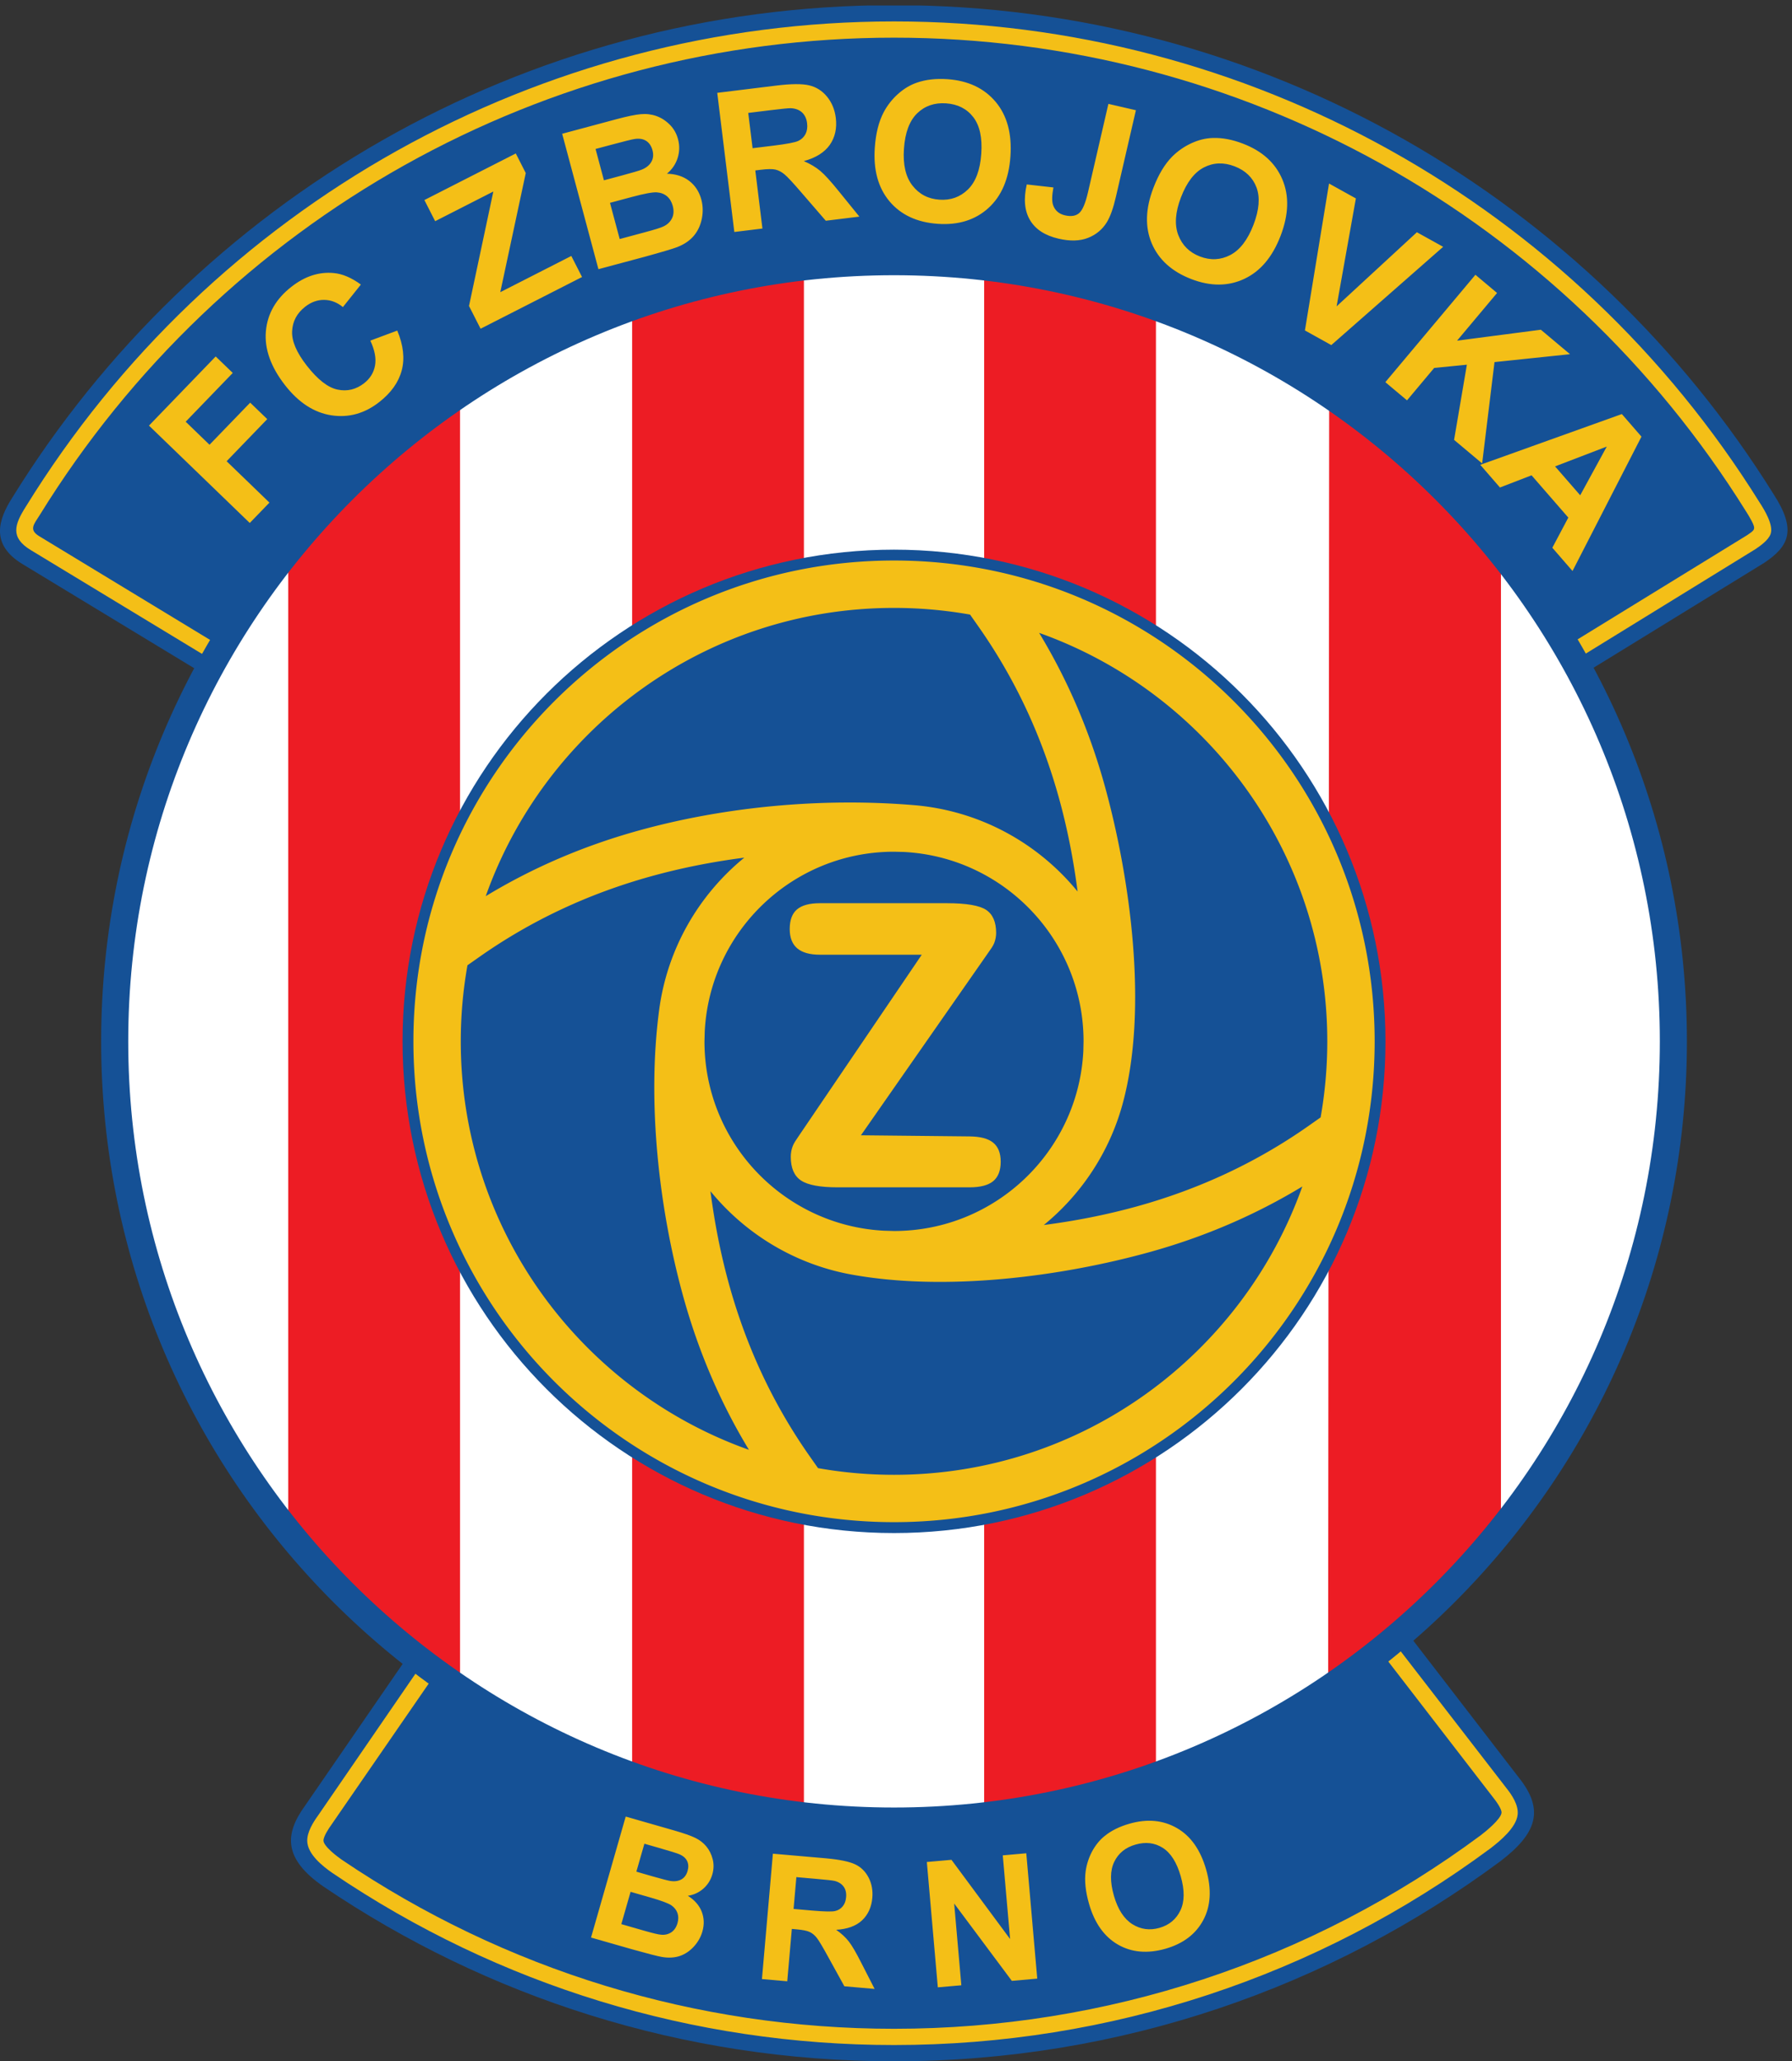
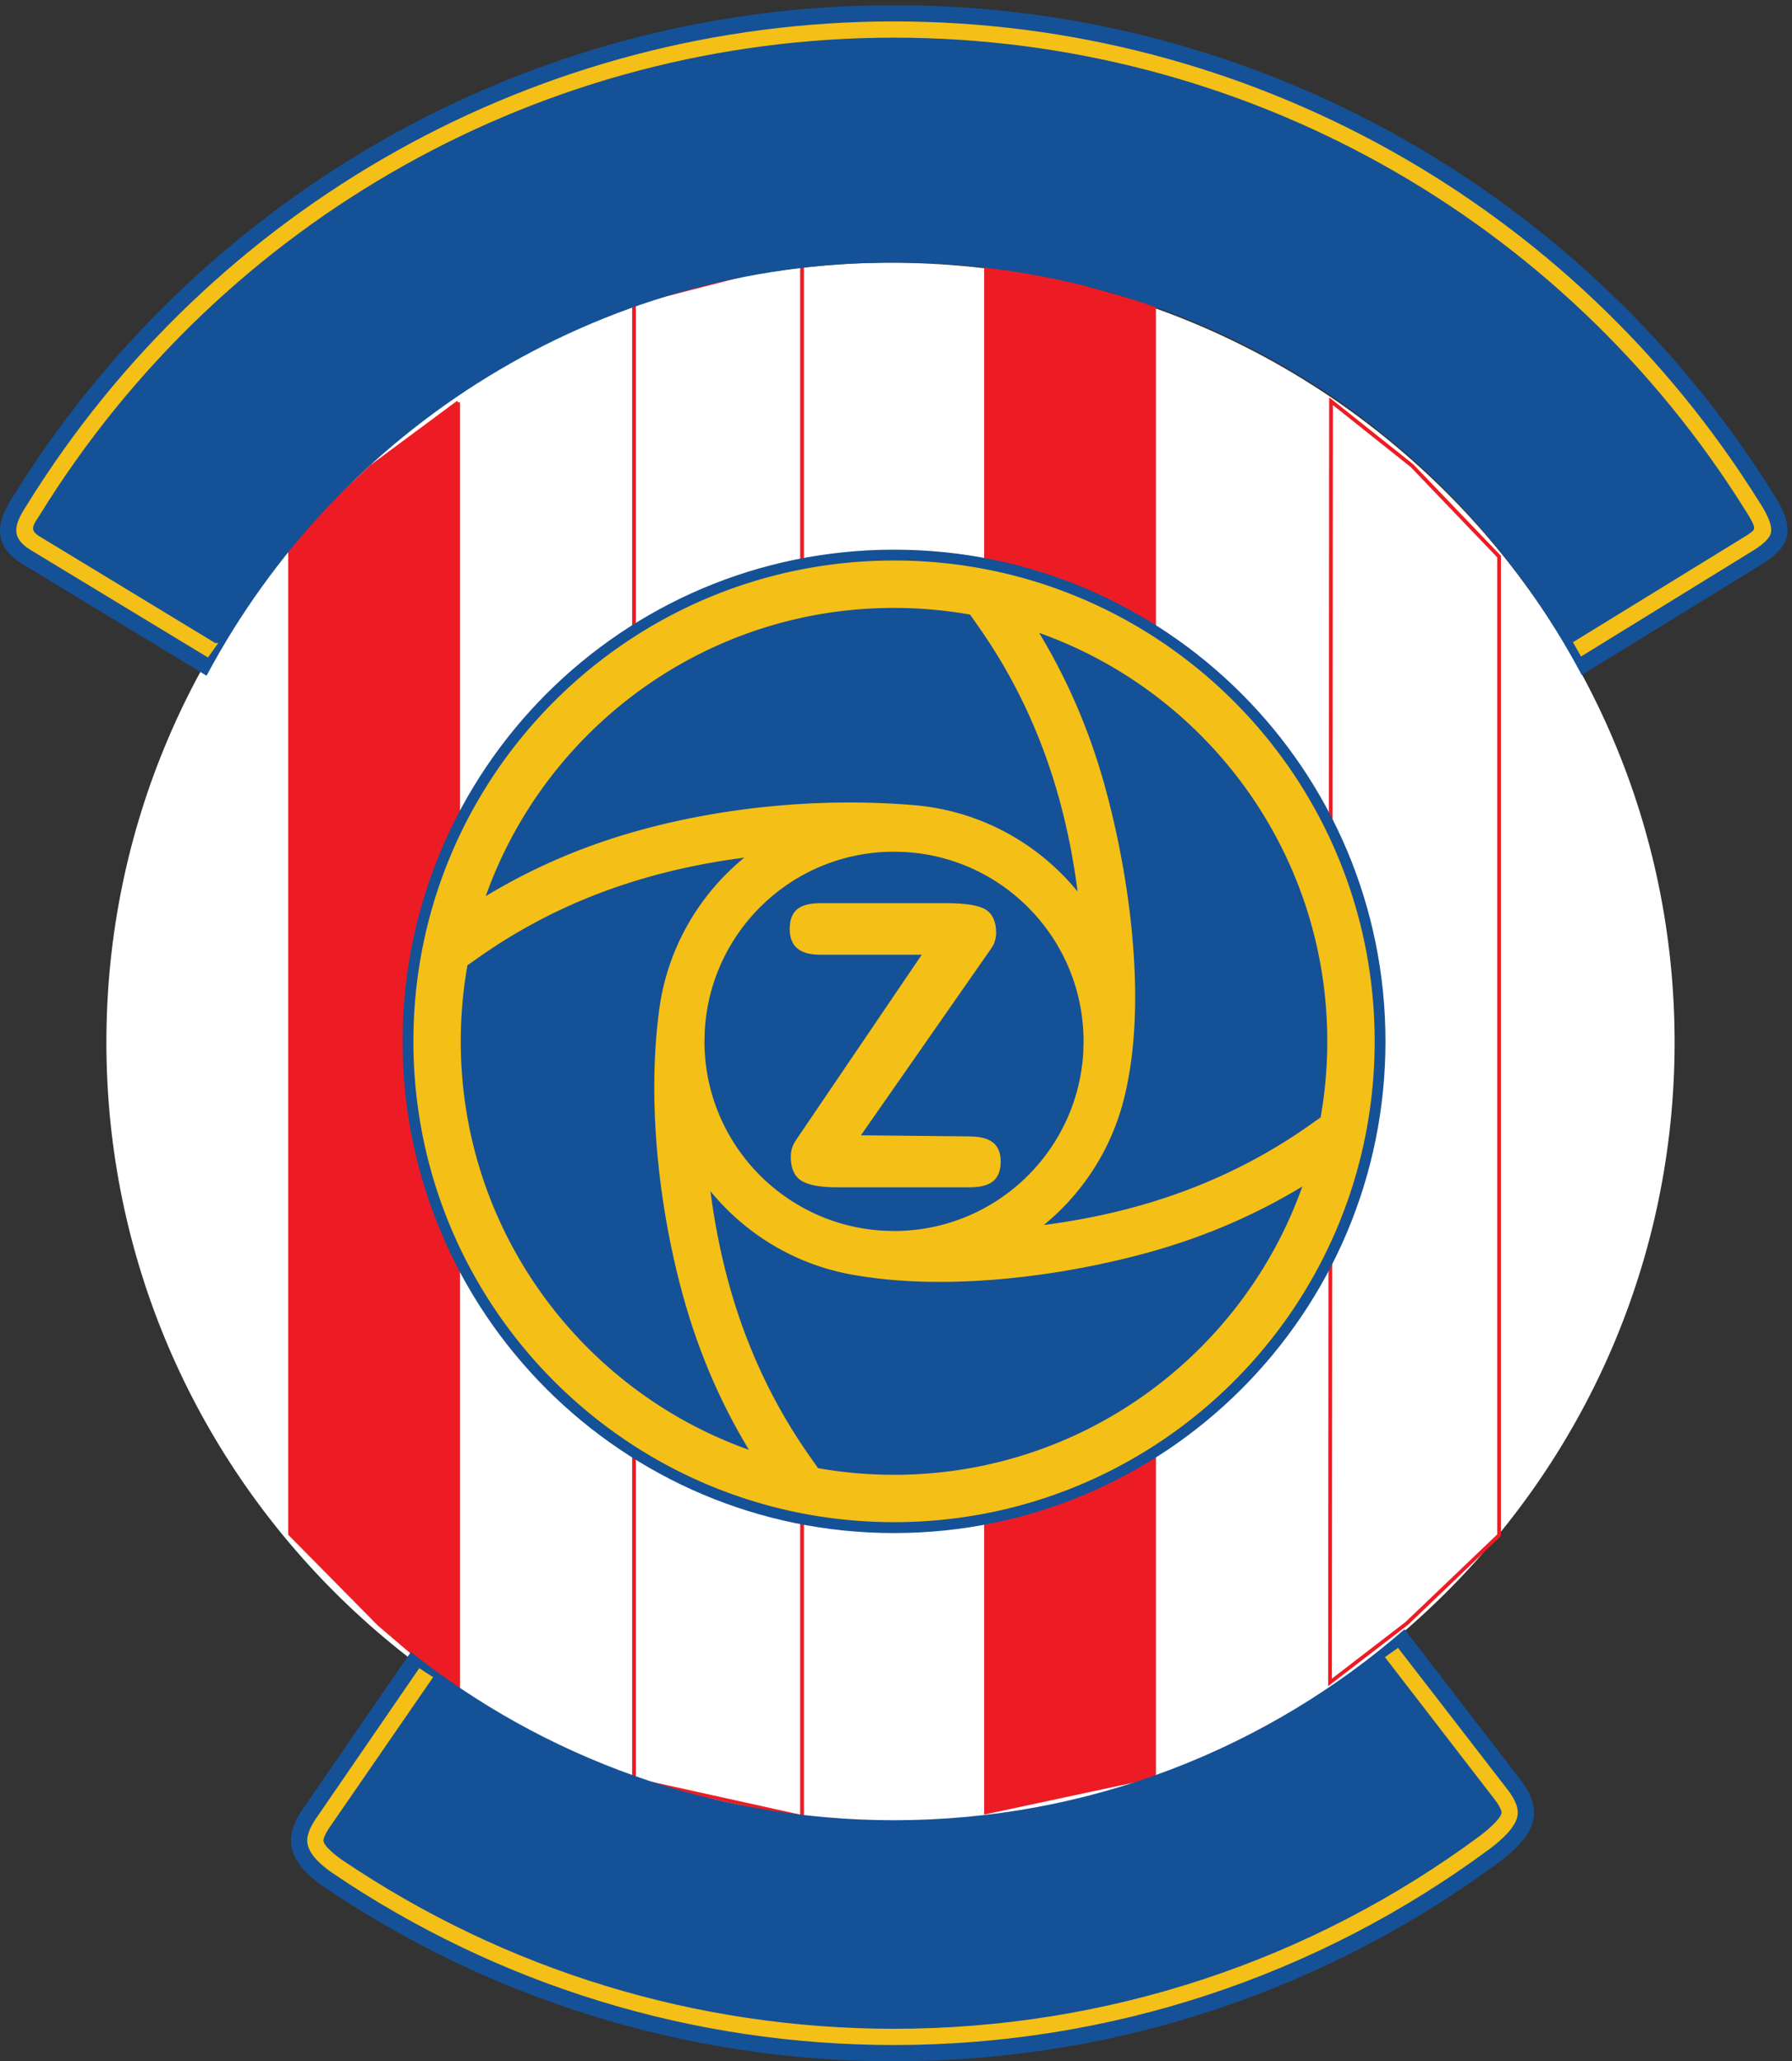
<svg xmlns="http://www.w3.org/2000/svg" xml:space="preserve" viewBox="0 0 361.29 415.4">
  <rect x="0" y="0" width="361.29" height="415.4" fill="#333333" stroke="none" />
  <defs>
    <clipPath id="a" clipPathUnits="userSpaceOnUse">
      <path d="M0 0h2709.68v3115H0Z" />
    </clipPath>
  </defs>
  <g clip-path="url(#a)" transform="matrix(.133 0 0 -.133 0 415.4)">
    <path fill="#fff" fill-rule="evenodd" d="M2538.5 1543.91c0-652.39-532.13-1181.262-1188.63-1181.262-656.452 0-1188.604 528.872-1188.604 1181.262 0 652.42 532.152 1181.31 1188.604 1181.31 656.5 0 1188.63-528.89 1188.63-1181.31" />
-     <path fill="#ed1c24" fill-rule="evenodd" d="M1215.81 2729.86V370.25l-254.74 56.281V2664.68l254.74 65.18" />
    <path fill="none" stroke="#ed1c24" stroke-miterlimit="2.414" stroke-width="5.669" d="M1215.81 2729.86V370.25l-254.74 56.281V2664.68l254.74 65.18z" />
    <path fill="#ed1c24" fill-rule="evenodd" d="M694.516 2513.61V560.051L574.531 662.469 439.781 798.93v1502.1l123.285 115.18 131.45 97.4" />
    <path fill="none" stroke="#ed1c24" stroke-miterlimit="2.414" stroke-width="5.669" d="M694.516 2513.61V560.051L574.531 662.469 439.781 798.93v1502.1l123.285 115.18 131.45 97.4z" />
    <path fill="#ed1c24" fill-rule="evenodd" d="m1494.69 2729.86 254.75-72.2V431.781l-254.75-54.492V2729.86" />
    <path fill="none" stroke="#ed1c24" stroke-miterlimit="2.414" stroke-width="5.669" d="m1494.69 2729.86 254.75-72.2V431.781l-254.75-54.492z" />
-     <path fill="#ed1c24" fill-rule="evenodd" d="M2272.43 2279.94V797.141l-140-133.7-116.27-89.359 1.55 1941.278 122.53-97.54 132.19-137.88" />
    <path fill="none" stroke="#ed1c24" stroke-miterlimit="2.414" stroke-width="5.669" d="M2272.43 2279.94V797.141l-140-133.7-116.27-89.359 1.55 1941.278 122.53-97.54 132.19-137.88z" />
    <path fill="#155196" fill-rule="evenodd" d="M1355.24 3115.5c562.59 0 1056.09-296.15 1333.3-740.96 35.02-54.1 23.89-78.58-14.1-103.99l-276.7-170.02c-198.05 373.78-590.57 625.01-1042.5 625.01-451.916 0-843.642-253.62-1042.099-626.11L34.004 2268.68c-48.66 29.48-36.785 66.92-15.555 100.33 276.571 447.9 771.832 746.47 1336.791 746.49" />
    <path fill="#f4bf17" fill-rule="evenodd" d="m2396.72 2128.57 264.41 162.73c7.71 5.14 19.78 13.89 22.9 22.9 4.75 13.41-9.38 36.51-16.16 46.96l-.23.36c-282.54 453.36-776.65 729.33-1312.4 729.33-538.006 0-1034.025-278.39-1315.94-734.98-17.554-27.6-24.03-47.05 7.462-66.13l268.492-162.67 15.625 21.91-4.645-.01L59.551 2310.8c-16.211 9.8-8.301 17.98.566 31.93 277.828 449.92 766.231 723.5 1295.123 723.5 526.6 0 1013.15-271.08 1291.53-717.78l.34-.5c1.82-2.79 5.29-8.43 8.25-14.11 6.74-12.99 4.37-13.76-7.57-21.84l-263.39-161.81 12.32-21.62" />
    <path fill="#155196" fill-rule="evenodd" d="M2274.67 303.34C2017.71 112.832 1699.7 0 1355.24 0c-320.46 0-618.127 97.71-864.959 264.801-61.144 42.39-58.738 79.687-28.207 121.98l160.731 233.41c201.257-159.492 455.725-254.902 732.435-254.902 296.05 0 566.65 109.16 773.86 289.313l173.11-224.543c40.08-49.77 26.43-85.399-27.54-126.719" />
    <path fill="#f4bf17" fill-rule="evenodd" d="M635.559 595.68 482.066 372.34c-7.511-10.379-16.539-24.988-16.347-38.328.293-20.262 23.636-38.621 38.383-48.821C756.184 114.551 1050.89 24.648 1355.24 24.648c326.89 0 642.15 103.762 904.57 298.352 14.27 11.012 38.58 31.082 40.75 50.621 1.65 14.598-8.8 30.25-17.54 40.969l-.31.449-163.47 211.441-19.87-14.101 163.92-212.469.48-.621c3.4-4.187 13.03-17.008 12.34-22.859-1.1-9.66-23.96-28.2-31.18-33.719-258.09-191.473-568.24-293.442-889.69-293.442-299.3 0-589.334 88.461-837.248 256.231-6.137 4.23-27.519 20.191-27.64 28.891-.071 6.418 8.117 18.589 11.668 23.539l154.507 224.031-20.968 13.719" />
    <path fill="#155196" fill-rule="evenodd" d="M1355.24 2290.45c411.35 0 744.98-333.63 744.98-745.03 0-411.36-333.63-745.022-744.98-745.022-411.396 0-745.006 333.662-745.006 745.022 0 411.4 333.61 745.03 745.006 745.03" />
    <path fill="#f4bf17" fill-rule="evenodd" d="m1068.3 1560.71-.41-15.29c0-153.4 120.42-278.82 271.86-286.89l15.49-.45c153.72 0 279.27 120.77 286.97 272.48l.34 14.86c0 153.68-120.74 279.24-272.48 286.98l-14.83.36c-153.56 0-278.97-120.5-286.94-272.05zm67.01-634.19c-43.48 71.679-76.21 148.51-98.98 230.03-37.529 134.57-55.838 296.87-37.014 437.2 12.424 92.46 60.064 173.77 128.944 230.02-48.12-6.22-95.84-15.56-142.647-28.62-92.996-25.92-179.273-65.9-258.347-121.36l-18.653-13.1a659.912 659.912 0 0 1-10.14-115.27c0-285.49 182.297-528.48 436.837-618.9zm838.87 399.01c-71.75-43.49-148.52-76.25-230-99.01-136.35-37.96-311.62-60.31-453.8-34.35-85.58 15.58-160.54 61.54-213.42 126.24 6.23-48.12 15.53-95.74 28.57-142.54 25.94-93.03 65.9-179.331 121.38-258.401l13.12-18.699c37.41-6.641 75.91-10.11 115.21-10.11 285.52 0 528.45 182.36 618.94 436.87zm-398.97 838.83c43.45-71.72 76.22-148.51 98.97-229.99 38.85-139.48 67.01-339.56 27.51-483.94-19.98-73.02-62.44-136.73-119.4-183.28 48.09 6.22 95.82 15.58 142.57 28.6 93.03 25.96 179.26 65.84 258.36 121.33l18.67 13.14c6.64 37.4 10.11 75.94 10.11 115.2 0 285.5-182.28 528.48-436.79 618.94zm-189.61-261.04c99.84-8.35 188.05-57.59 247.91-130.9-6.22 48.17-15.5 95.85-28.54 142.65-25.92 93.03-65.87 179.29-121.4 258.38l-13.09 18.63a660.777 660.777 0 0 1-115.24 10.11c-285.49 0-528.463-182.27-618.916-436.76 71.699 43.47 148.488 76.18 230.024 98.92 133.042 37.12 281.192 50.51 419.252 38.97zm-30.36 370.69c402.35 0 728.58-326.23 728.58-728.59 0-402.31-326.26-728.51-728.58-728.51-402.318 0-728.568 326.2-728.568 728.51 0 402.36 326.25 728.59 728.568 728.59" />
-     <path fill="#155196" fill-rule="evenodd" d="M1355.24 2706.29c641.02 0 1160.88-519.85 1160.88-1160.87 0-641.01-519.86-1160.881-1160.88-1160.881-641.041 0-1160.849 519.871-1160.849 1160.881 0 641.02 519.808 1160.87 1160.849 1160.87zm0 41.05c663.71 0 1201.9-538.2 1201.9-1201.92 0-663.67-538.22-1201.889-1201.9-1201.889-663.678 0-1201.9 538.219-1201.9 1201.889 0 663.72 538.222 1201.92 1201.9 1201.92" />
    <path fill="#f4bf17" fill-rule="evenodd" d="M1243.04 1676.71c-15.59 0-27.06 3.28-34.59 9.71-7.53 6.43-11.33 16.17-11.33 29.24 0 13.53 3.7 23.48 11.04 29.7 7.34 6.24 18.91 9.41 34.88 9.41h192.03c29.77 0 49.74-3.43 59.78-10.1 10.11-6.7 15.17-18.37 15.17-34.92 0-5.08-.97-10.22-2.82-15.17-1.99-5.05-5.47-9.59-9.01-14.66l-193.1-276.79 164.8-1.72c16.03-.21 27.85-3.17 35.52-9.39 7.71-6.22 11.55-15.89 11.55-28.98 0-13.34-3.84-23.17-11.41-29.46-7.63-6.22-19.53-9.32-35.66-9.32h-200.16c-26.56 0-45.03 3.44-55.45 10.34-10.35 6.85-15.56 18.85-15.56 35.83 0 5.57.93 10.9 2.77 15.78 1.79 4.85 4.93 9.42 8.46 14.54l187.32 275.96h-154.23" />
-     <path fill="#f4bf17" d="m2395.41 2372.86 40.29 73.81-78.39-30.06 38.1-43.75zm-11.65-114.75-30.61 35.26 24.24 45.67-55.73 64.07-47.89-18.47-29.83 34.37 214.6 76.91 29.73-34.23-104.51-203.58zm-283.74 286.13 136.55 162.72 32.81-27.57-60.62-72.25 127 16.57 44.18-37.08-114.45-11.98-18.74-153.54-42.53 35.68 19.39 113.89-49.51-4.85-41.22-49.15-32.86 27.56zm-121.91 78.38 36.54 222.61 40.7-22.58-29.22-163.53 121.71 112.29 39.81-22.08-169.56-148.9-39.98 22.19zm-187.92 201.63c-8.64-22.45-9.95-41.5-4.07-57.05 5.99-15.59 16.92-26.41 32.84-32.53 15.98-6.12 31.28-5.42 45.93 2.18 14.64 7.6 26.37 22.83 35.24 45.83 8.7 22.73 10.21 41.59 4.57 56.63-5.67 14.97-16.78 25.66-33.21 31.99-16.57 6.34-32.05 5.77-46.48-1.67-14.44-7.44-26.06-22.52-34.82-45.38zm-41.74 14.47c7.73 20.25 17.25 36.03 28.56 47.43 8.39 8.32 18.02 15.06 28.92 20.1 10.83 5 21.69 7.66 32.45 7.99 14.4.5 29.64-2.36 45.76-8.58 29.26-11.2 49.17-29.22 59.72-54.11 10.59-24.84 9.73-53.39-2.68-85.68-12.31-32.06-30.67-53.72-55.01-65.13-24.3-11.38-51.09-11.5-80.17-.35-29.47 11.36-49.48 29.35-60.03 54-10.49 24.68-9.66 52.81 2.48 84.33zm-68.25 127.19 41.7-9.62-30.29-131.04c-3.91-17.09-8.48-29.93-13.64-38.46-6.82-11.12-16.37-19.1-28.68-23.93-12.34-4.84-27.19-5.24-44.59-1.2-20.45 4.7-34.87 13.99-43.25 28.02-8.35 13.96-10.07 32.03-4.99 54.15l40.41-4.56c-2.28-11.98-2.45-20.73-.63-26.35 2.85-8.46 8.88-13.77 18.09-15.9 9.28-2.13 16.53-1.01 21.59 3.44 5.09 4.42 9.56 15 13.41 31.8l30.87 133.65zm-309.91-67.93c-1.68-24 2.57-42.58 12.8-55.73 10.22-13.17 23.82-20.34 40.9-21.5 17.03-1.21 31.47 3.93 43.32 15.48 11.76 11.55 18.5 29.57 20.19 54.13 1.72 24.28-2.34 42.75-12.14 55.49-9.83 12.69-23.55 19.65-41.19 20.87-17.64 1.22-32.25-3.85-43.92-15.18-11.58-11.33-18.29-29.14-19.96-53.56zm-44.19 1.63c1.51 21.63 6 39.5 13.49 53.7 5.56 10.42 12.79 19.69 21.75 27.68 8.95 7.96 18.47 13.68 28.69 17.14 13.65 4.69 29.01 6.39 46.28 5.19 31.25-2.2 55.52-13.62 72.95-34.3 17.36-20.66 24.86-48.27 22.45-82.73-2.4-34.25-13.58-60.32-33.56-78.37-19.94-18-45.51-25.94-76.56-23.76-31.52 2.2-55.94 13.6-73.18 34.07-17.24 20.55-24.66 47.69-22.31 81.38zm-185.27-.86 31.46 3.85c20.38 2.49 33.05 4.9 37.96 7.26 4.82 2.34 8.46 5.81 10.83 10.37 2.34 4.58 3.19 10.03 2.38 16.38-.86 7.09-3.51 12.56-7.79 16.48-4.33 3.89-10.02 5.96-17.11 6.3-3.47.03-13.85-.99-31.12-3.1l-33.2-4.09 6.59-53.45zm-27.68-126.93-25.89 210.82 89.63 11.02c22.53 2.75 39.14 2.87 49.78.32 10.68-2.5 19.72-8.25 27.04-17.15 7.31-8.97 11.72-19.65 13.26-32.11 1.94-15.8-1.14-29.49-9.11-40.93-8.05-11.4-21.19-19.65-39.37-24.57 9.9-4.26 18.22-9.21 25.03-14.92 6.75-5.69 16.21-16.09 28.38-31.23l30.82-37.98-50.91-6.25-36.41 42.11c-12.93 15.06-21.66 24.47-26.22 28.23-4.56 3.78-9.16 6.13-13.91 7.22-4.72 1.01-11.91.92-21.74-.29l-8.58-1.05 10.8-88.02-42.6-5.22zm-188.494 44.16 14.735-54.86 38.265 10.29c14.973 4 24.324 6.92 28.104 8.85 5.9 2.75 10.18 6.86 12.86 12.2 2.72 5.37 3.11 11.73 1.15 19-1.66 6.15-4.56 10.95-8.68 14.47-4.16 3.48-9.3 5.5-15.469 5.93-6.152.43-18.668-1.87-37.492-6.91l-33.473-8.97zm-21.863 81.6 12.703-47.46 27.145 7.27c16.144 4.35 26.093 7.25 29.91 8.8 6.859 2.7 11.773 6.64 14.75 11.77 2.992 5.15 3.574 11.06 1.769 17.72-1.683 6.32-4.797 11.03-9.347 14.05-4.59 3.03-10.453 4.03-17.52 3-4.265-.62-16.09-3.56-35.617-8.79l-23.793-6.36zm-50.605 23.05 82.031 21.99c16.246 4.35 28.515 6.91 36.926 7.67 8.296.81 16.191-.12 23.652-2.72 7.443-2.61 14.173-6.89 20.303-12.95 6.1-5.98 10.38-13.44 12.73-22.29 2.59-9.61 2.34-19.13-.65-28.53-3.04-9.42-8.47-17.32-16.23-23.71 13.44-.29 24.76-3.92 33.82-10.86 9.06-6.98 15.18-16.42 18.36-28.25 2.49-9.33 2.78-18.98.77-28.98-1.98-9.95-5.98-18.63-12.08-25.89-6.11-7.27-14.5-12.99-25.19-17.19-6.7-2.56-23.24-7.51-49.626-14.76l-69.848-18.72-54.968 205.19zM728.5 2625.21l-17.547 34.46 36.875 173.43-88.187-44.95-16.317 32.04 138.555 70.58 15.109-29.68-38.625-180.5 107.676 54.87 16.281-31.89-153.82-78.36zm-167.117-18 40.824 15.21c9.281-22.23 11.531-42.29 6.773-60.32-4.742-17.95-16.125-34-34.109-48.03-22.191-17.36-46.41-24.05-72.559-20.05-26.175 4.05-49.585 19.19-70.117 45.5-21.773 27.87-31.457 55.14-29.152 81.8 2.34 26.63 15.25 49.13 38.695 67.44 20.453 15.98 41.821 22.95 64.082 20.83 13.203-1.17 26.922-7.02 41.227-17.45l-27.246-34.12c-8.715 7.15-18.207 10.8-28.469 10.88-10.215.12-19.785-3.35-28.742-10.36-12.41-9.68-19.031-22-19.77-36.96-.789-14.92 6.653-32.33 22.242-52.31 16.54-21.18 32.083-33.28 46.692-36.29 14.664-3.06 28.07.19 40.258 9.71 8.957 7.03 14.492 15.88 16.468 26.66 2.012 10.75-.378 23.37-7.097 37.86zm-182.785-276.33-152.77 147.54 101.129 104.77 25.875-24.96-71.34-73.9 36.113-34.91 61.649 63.79 25.851-24.96-61.574-63.79 64.91-62.71-29.843-30.87M1688.58 250.801c5.95-20.692 15.31-35.031 27.92-43.031 12.69-7.95 26.37-9.77 41.13-5.579 14.7 4.2 25.33 13 31.73 26.411 6.35 13.269 6.56 30.519.47 51.796-6.01 21.012-15.08 35.313-27.25 43.051-12.21 7.699-25.93 9.352-41.16 4.949-15.3-4.296-26.06-13.066-32.42-26.269-6.29-13.09-6.5-30.18-.42-51.328zm-37.74-12.172c-5.36 18.742-7.08 35.172-5.09 49.48 1.48 10.45 4.75 20.493 9.8 30.012 5.12 9.391 11.41 17.219 18.97 23.238 10.04 8.18 22.49 14.313 37.44 18.602 27.02 7.777 51.03 5.539 72.03-6.531 21.04-12.071 35.82-33.078 44.39-62.918 8.46-29.602 7.05-55.071-4.27-76.391-11.31-21.281-30.42-35.832-57.3-43.562-27.27-7.739-51.3-5.68-72.17 6.3-20.87 12.063-35.45 32.692-43.8 61.77zm-229.22-126.551-16.63 189.91 37.33 3.301 88.87-120.039-11.1 126.781 35.65 3.168 16.6-189.91-38.5-3.437-87.42 117.23 10.86-123.902-35.66-3.102zm-218.64 118.781 28.33-2.468c18.42-1.582 30-1.832 34.69-.692 4.71 1.141 8.55 3.5 11.47 7.121 2.92 3.539 4.66 8.18 5.12 13.852.58 6.469-.67 11.719-3.75 15.988-3.05 4.192-7.66 7.121-13.8 8.699-3.06.661-12.36 1.723-27.95 3.063l-29.88 2.637-4.23-48.2zm-47.96-106.269 16.59 189.988 80.78-7.047c20.28-1.851 34.86-4.84 43.78-9.039 8.91-4.16 15.73-10.902 20.53-20.113 4.76-9.289 6.6-19.418 5.62-30.668-1.24-14.231-6.48-25.652-15.65-34.242-9.16-8.5-22.26-13.27-39.14-14.199 7.93-5.61 14.31-11.508 19.19-17.77 4.88-6.219 11.22-17.16 19.08-32.738l20.01-39.09-45.85 3.988-24.15 43.801c-8.56 15.648-14.46 25.551-17.74 29.668-3.28 4.133-6.95 7.121-10.86 8.871-3.94 1.859-10.29 3.059-19.14 3.879l-7.75.703-6.93-79.363-38.37 3.371zM955.879 256.789l-14.016-48.957L976.074 198c13.34-3.82 21.918-5.922 25.716-6.148 5.79-.661 10.99.539 15.54 3.398 4.55 2.922 7.81 7.629 9.68 14.09 1.56 5.469 1.54 10.551 0 15.121-1.6 4.648-4.64 8.57-9.14 11.758-4.56 3.172-15.27 7.16-32.1 12l-29.891 8.57zm20.937 72.883-12.171-42.352 24.238-6.988c14.437-4.121 23.447-6.461 27.077-7.043 6.51-1.07 12.13-.309 16.81 2.231 4.64 2.621 7.82 6.851 9.52 12.832 1.64 5.636 1.41 10.718-.7 15.16-2.12 4.398-6.16 7.867-12.11 10.347-3.52 1.473-14.02 4.77-31.437 9.731l-21.227 6.082zM948.5 370.82l73.3-21c14.47-4.191 25.17-7.871 31.94-11.179 6.77-3.231 12.41-7.551 16.95-13.02 4.52-5.473 7.75-11.871 9.63-19.359 1.94-7.364 1.75-15.133-.5-23-2.44-8.633-7.05-15.821-13.67-21.703-6.72-5.84-14.56-9.418-23.44-10.758 10.19-6.391 17.2-14.403 20.95-23.922 3.76-9.59 4.12-19.668 1.08-30.231-2.39-8.32-6.63-15.878-12.79-22.648-6.13-6.738-13.23-11.59-21.3-14.371-8.02-2.707-17.15-3.231-27.33-1.508-6.324 1.059-21.332 4.949-44.984 11.551l-62.402 17.84L948.5 370.82" />
  </g>
</svg>